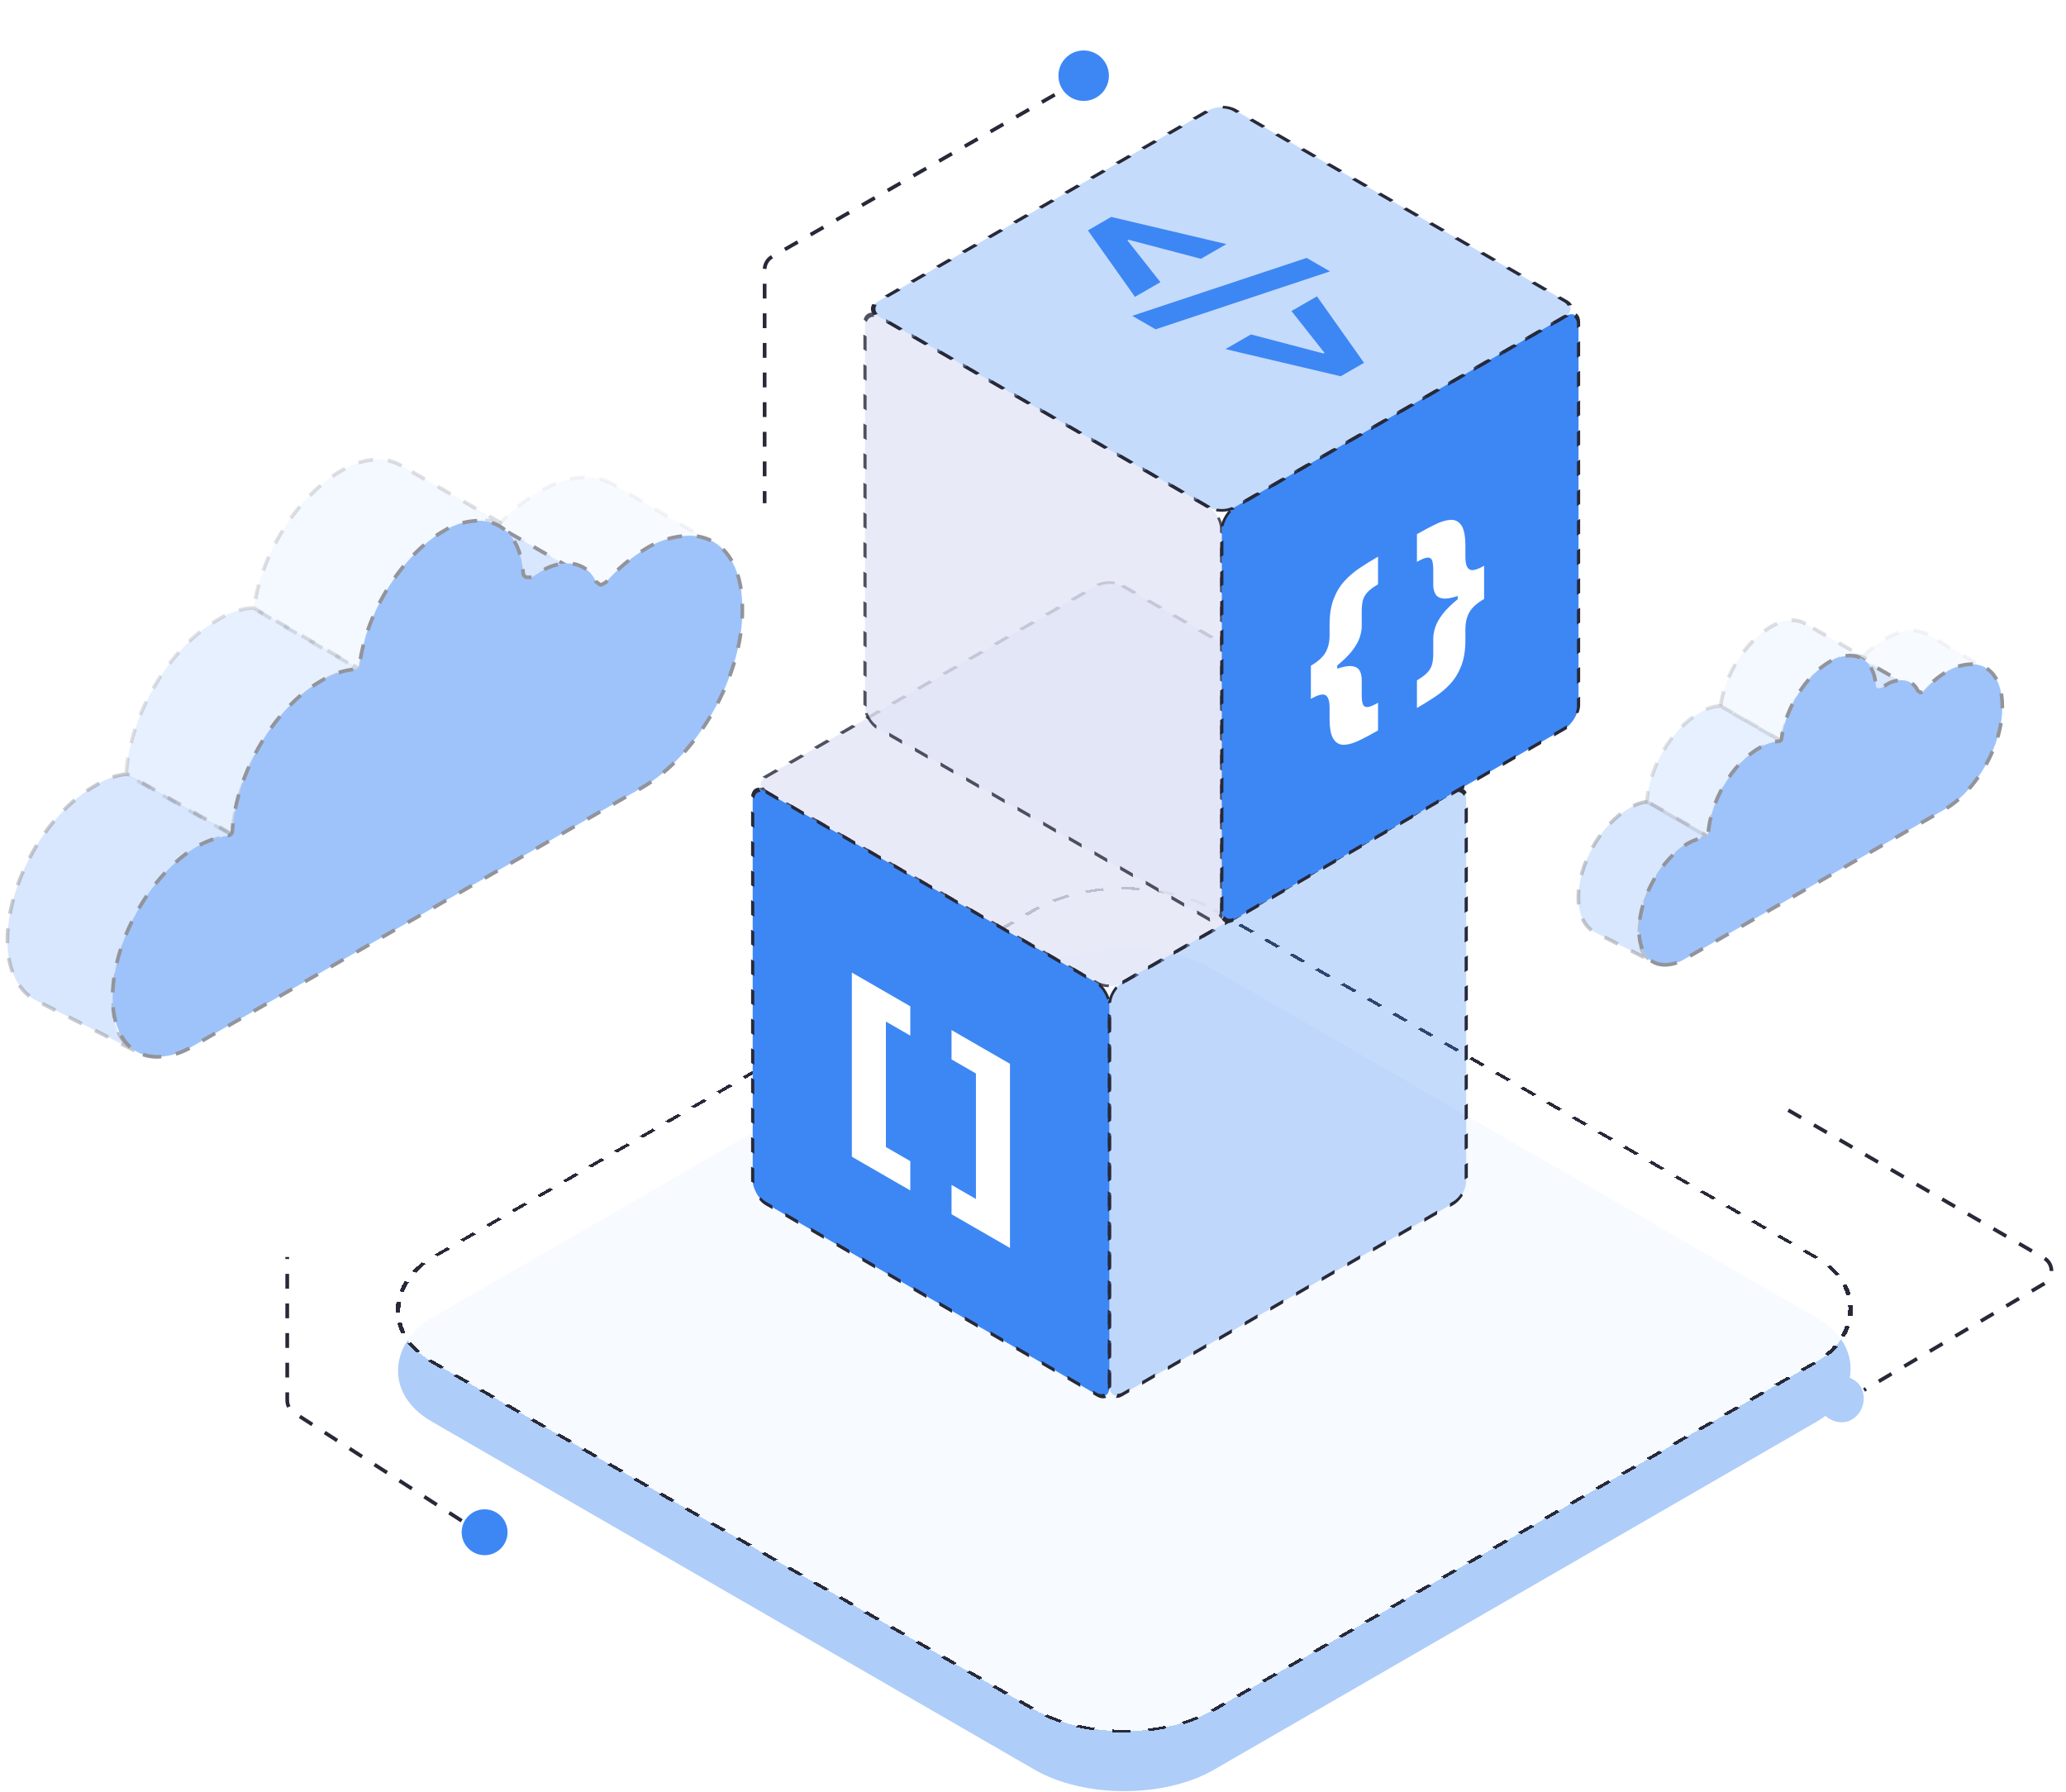
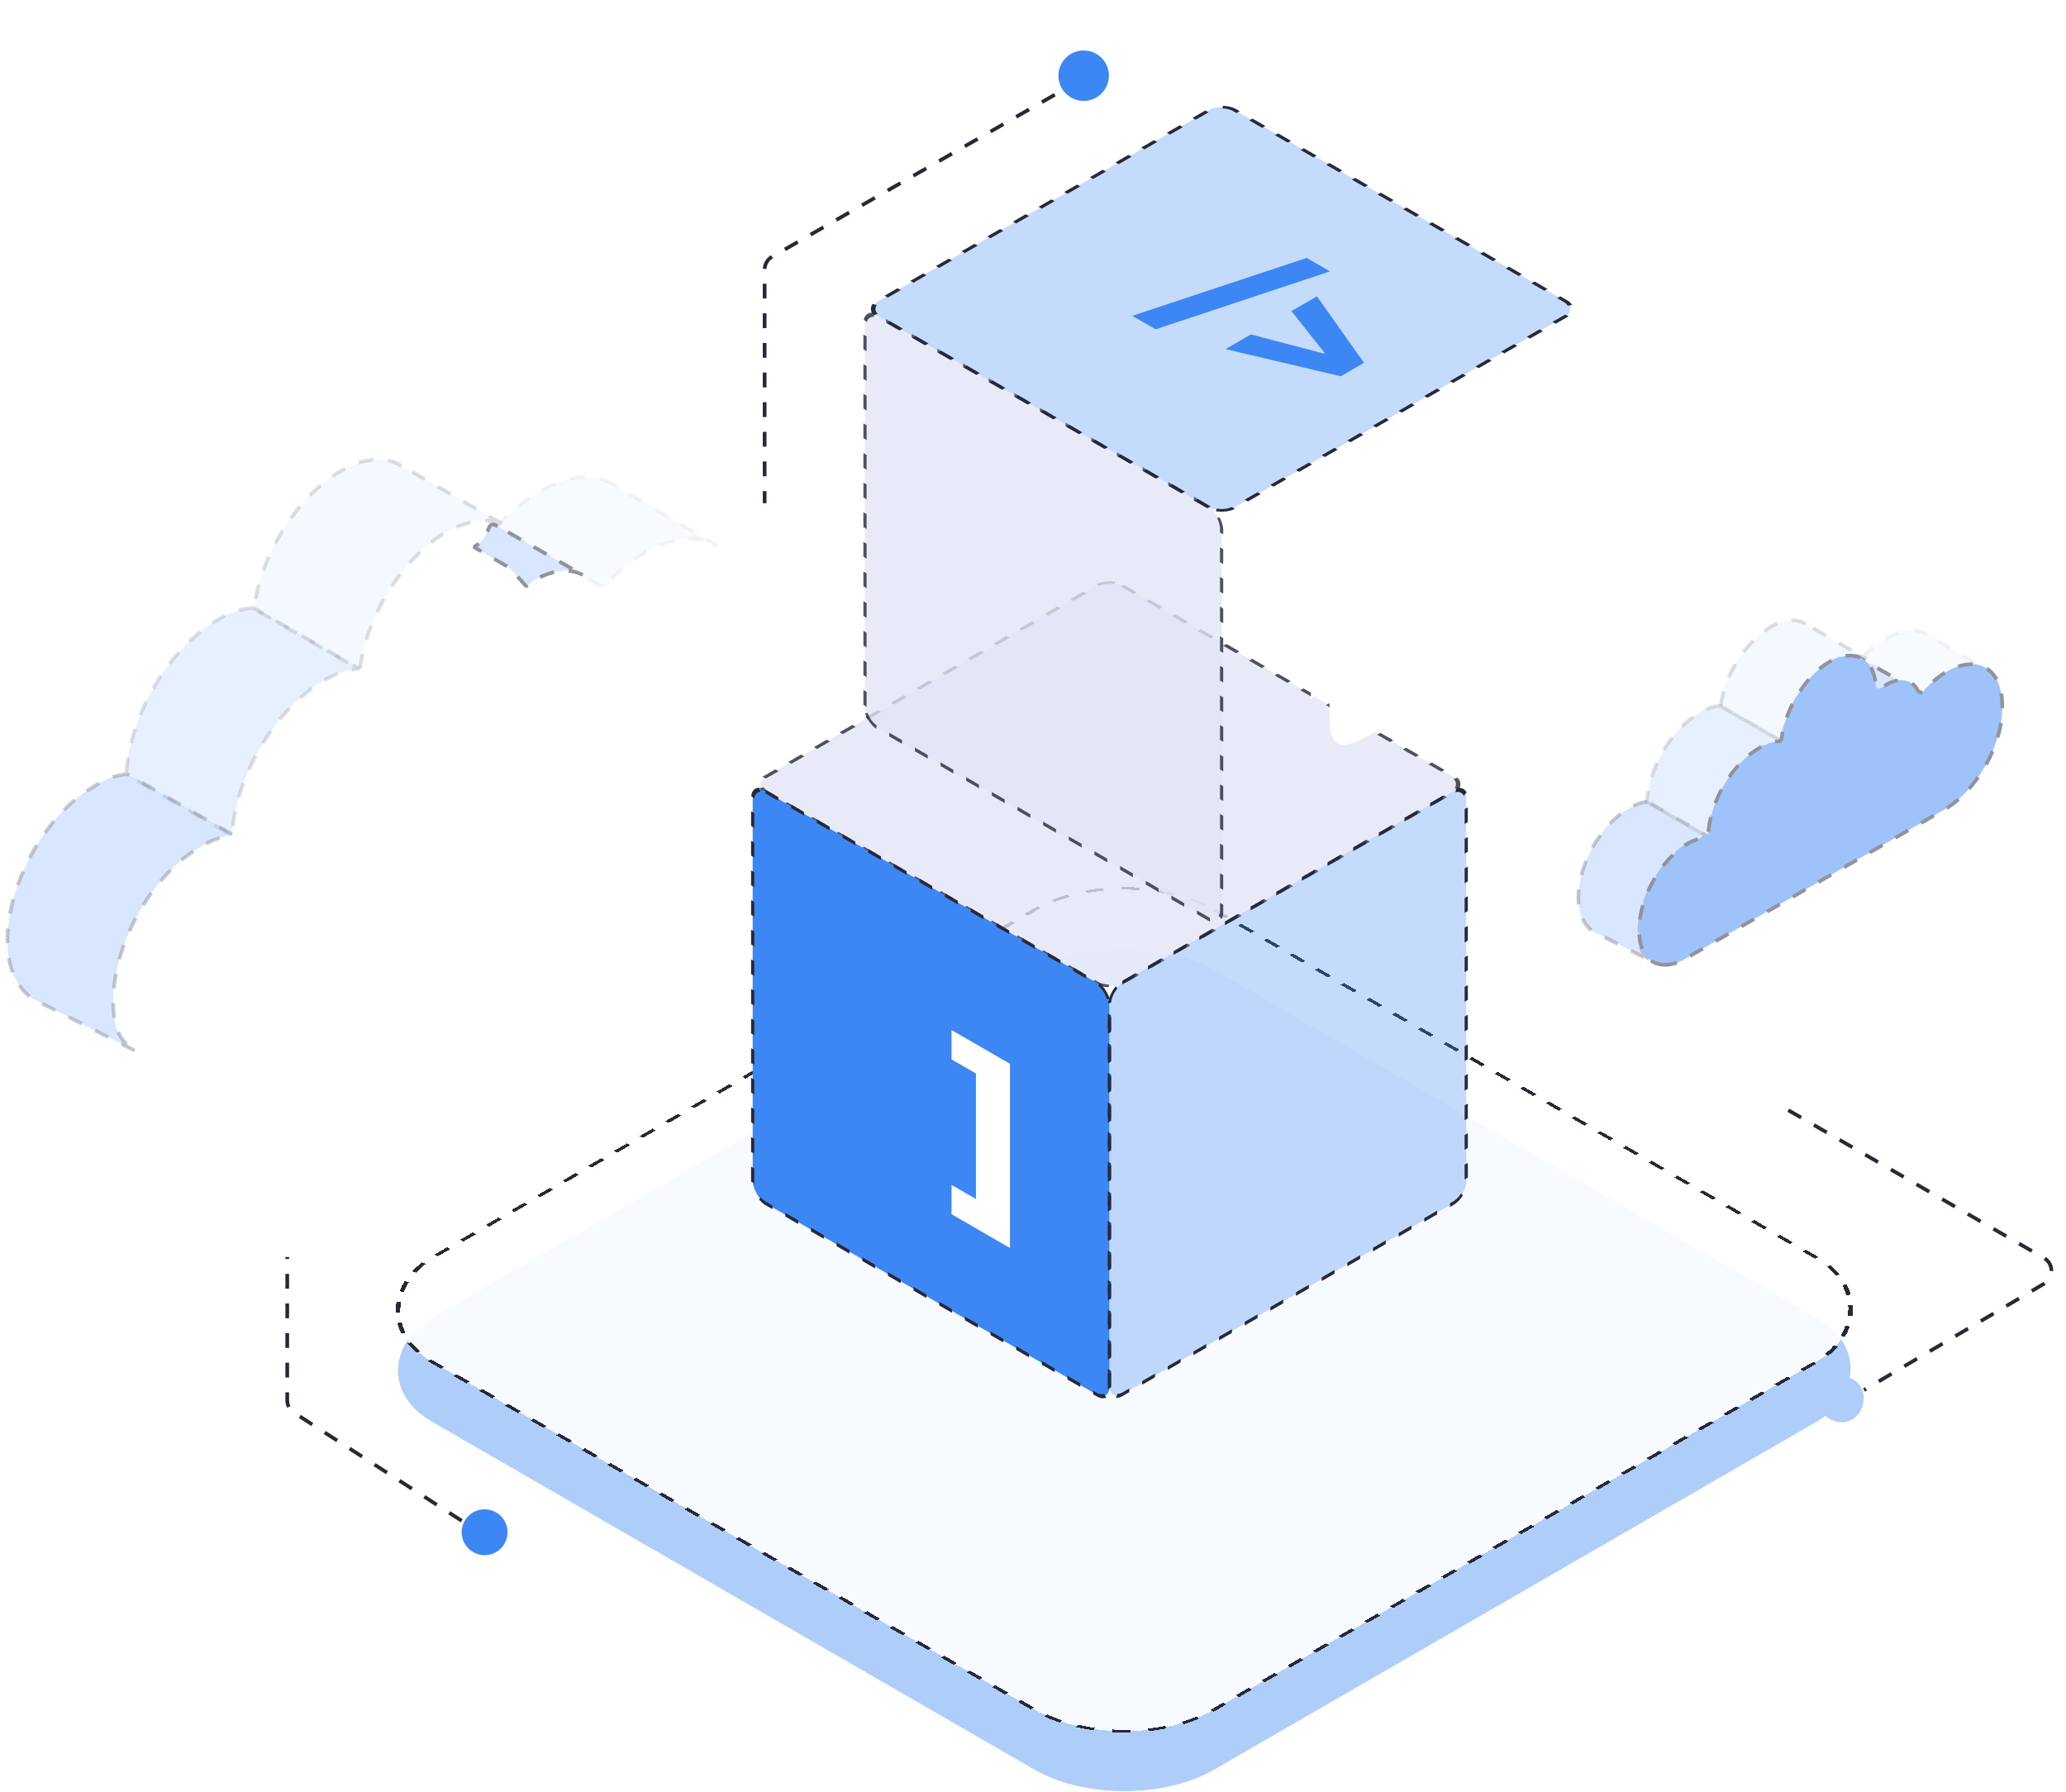
<svg xmlns="http://www.w3.org/2000/svg" width="279" height="242" viewBox="0 0 279 242" fill="none">
  <g filter="url(#filter0_d_3708_13987)">
    <rect width="121.989" height="121.989" rx="14" transform="matrix(0.866 0.5 -0.866 0.5 149.831 111.943)" fill="#AFCDF9" />
  </g>
  <g filter="url(#filter1_d_3708_13987)">
    <rect width="121.989" height="121.989" rx="14" transform="matrix(0.866 0.5 -0.866 0.5 149.831 103.844)" fill="white" fill-opacity="0.9" shape-rendering="crispEdges" />
    <rect width="121.989" height="121.989" rx="14" transform="matrix(0.866 0.5 -0.866 0.5 149.831 103.844)" stroke="#272938" stroke-width="0.5" stroke-linejoin="bevel" stroke-dasharray="2 2" shape-rendering="crispEdges" />
  </g>
  <rect opacity="0.8" width="55.629" height="55.629" rx="2" transform="matrix(0.866 0.5 -0.866 0.5 149.831 78.07)" fill="#E2E4F6" stroke="#272938" stroke-width="0.5" stroke-linejoin="bevel" stroke-dasharray="2 2" />
  <rect width="55.629" height="55.595" rx="2" transform="matrix(0.866 0.5 0 1 101.646 105.869)" fill="#3D87F5" stroke="#272938" stroke-width="0.5" stroke-linejoin="bevel" stroke-dasharray="2 2" />
  <rect width="55.629" height="55.595" rx="2" transform="matrix(0.866 -0.5 0 1 149.831 133.664)" fill="#3D87F5" fill-opacity="0.3" stroke="#272938" stroke-width="0.5" stroke-linejoin="bevel" stroke-dasharray="2 2" />
  <rect opacity="0.8" width="55.612" height="55.612" rx="2" transform="matrix(-3.14355e-08 -1 0.866 0.5 116.812 97.291)" fill="#E2E4F6" stroke="#272938" stroke-width="0.5" stroke-linejoin="bevel" stroke-dasharray="2 2" />
-   <rect width="55.612" height="55.629" rx="2" transform="matrix(-3.14355e-08 -1 0.866 -0.5 164.998 125.09)" fill="#3D87F5" stroke="#272938" stroke-width="0.5" stroke-linejoin="bevel" stroke-dasharray="2 2" />
  <rect width="55.612" height="55.629" rx="2" transform="matrix(-0.866 -0.5 0.866 -0.5 164.998 69.494)" fill="#3D87F5" fill-opacity="0.3" stroke="#272938" stroke-width="0.5" stroke-linejoin="bevel" stroke-dasharray="2 2" />
  <g opacity="0.5">
    <path opacity="0.1" d="M82.793 65.372C80.195 63.93 76.73 64.075 72.832 66.382C70.73 67.624 68.832 69.18 67.201 70.996L81.494 79.36C83.083 77.462 84.987 75.852 87.125 74.601C91.023 72.438 94.488 72.15 96.942 73.736L82.793 65.372Z" fill="#3D87F5" fill-opacity="0.8" stroke="#272938" stroke-width="0.5" stroke-linejoin="bevel" stroke-dasharray="2 2" />
    <path d="M67.201 71.049C65.469 70.04 66.59 72.413 63.992 73.855L68.806 76.66L71.063 79.158L72.218 78.292C74.816 76.85 77.126 76.706 78.859 77.716L67.201 71.049Z" fill="#3D87F5" fill-opacity="0.4" stroke="#272938" stroke-width="0.5" stroke-linejoin="bevel" stroke-dasharray="2 2" />
    <path opacity="0.3" d="M54.225 62.885C52.059 61.587 49.172 61.731 45.995 63.606C40.076 67.066 35.167 74.997 34.301 82.207L48.594 90.427C49.46 83.217 54.369 75.286 60.288 71.825C63.465 70.094 66.352 69.806 68.518 71.104L54.225 62.885Z" fill="#3D87F5" fill-opacity="0.4" stroke="#272938" stroke-width="0.5" stroke-linejoin="bevel" stroke-dasharray="2 2" />
    <path opacity="0.3" d="M34.229 82.07C32.53 82.177 30.888 82.724 29.464 83.656C22.823 87.406 17.482 96.634 17.048 104.565L31.341 112.785C31.774 104.854 37.116 95.769 43.757 91.876C45.21 91.004 46.836 90.463 48.522 90.29L34.229 82.07Z" fill="#3D87F5" fill-opacity="0.8" stroke="#272938" stroke-width="0.5" stroke-linejoin="bevel" stroke-dasharray="2 2" />
    <path opacity="0.5" d="M17.17 104.512C15.616 104.672 14.128 105.217 12.839 106.098C6.197 109.847 1 119.22 1 127.007C1 130.9 2.444 133.64 4.609 134.938L18.453 141.981C16.288 140.683 15.293 139.12 15.293 135.226C15.293 127.439 20.49 118.066 27.131 114.317C28.44 113.476 29.919 112.934 31.463 112.731L17.17 104.512Z" fill="#3D87F5" fill-opacity="0.8" stroke="#272938" stroke-width="0.5" stroke-linejoin="bevel" stroke-dasharray="2 2" />
-     <path d="M21.276 142.691C17.522 142.691 15.212 139.663 15.212 134.616C15.212 127.117 20.265 118.033 26.617 114.284C27.871 113.572 29.239 113.084 30.66 112.842C30.829 112.845 30.993 112.789 31.125 112.684C31.257 112.578 31.348 112.43 31.382 112.265C31.815 104.478 37.012 95.538 43.365 91.933C44.757 91.045 46.34 90.501 47.985 90.346C48.138 90.346 48.285 90.286 48.393 90.177C48.501 90.069 48.562 89.923 48.562 89.77C49.428 82.704 54.337 74.917 59.823 71.745C61.252 70.844 62.898 70.346 64.587 70.303C68.052 70.303 70.362 72.898 70.651 77.368C70.651 77.657 70.796 77.801 71.084 77.945H71.806L72.961 77.224C74.067 76.471 75.376 76.069 76.715 76.071C77.513 76.064 78.295 76.293 78.963 76.729C79.631 77.165 80.155 77.789 80.469 78.522L81.046 78.955H81.19L81.768 78.666C83.348 76.856 85.199 75.299 87.254 74.052C88.992 72.975 90.984 72.377 93.029 72.322C97.504 72.322 100.248 76.071 100.248 82.127C100.392 91.212 94.184 102.027 86.677 106.353L26.04 141.249C24.611 142.149 22.965 142.647 21.276 142.691Z" fill="#3D87F5" stroke="#272938" stroke-width="0.5" stroke-linejoin="bevel" stroke-dasharray="2 2" />
  </g>
  <g opacity="0.5">
    <path opacity="0.1" d="M260.327 85.67C258.828 84.838 256.829 84.921 254.581 86.252C253.369 86.969 252.273 87.867 251.333 88.914L259.577 93.738C260.493 92.643 261.592 91.715 262.825 90.993C265.073 89.746 267.072 89.579 268.488 90.494L260.327 85.67Z" fill="#3D87F5" fill-opacity="0.8" stroke="#272938" stroke-width="0.5" stroke-linejoin="bevel" stroke-dasharray="2 2" />
    <path d="M251.333 88.945C250.334 88.362 250.981 89.731 249.482 90.563L252.259 92.181L253.56 93.621L254.227 93.123C255.726 92.291 257.058 92.207 258.057 92.79L251.333 88.945Z" fill="#3D87F5" fill-opacity="0.4" stroke="#272938" stroke-width="0.5" stroke-linejoin="bevel" stroke-dasharray="2 2" />
    <path opacity="0.3" d="M243.848 84.235C242.599 83.487 240.933 83.57 239.101 84.651C235.687 86.647 232.856 91.222 232.356 95.381L240.6 100.122C241.1 95.963 243.931 91.388 247.345 89.392C249.177 88.394 250.843 88.228 252.092 88.976L243.848 84.235Z" fill="#3D87F5" fill-opacity="0.4" stroke="#272938" stroke-width="0.5" stroke-linejoin="bevel" stroke-dasharray="2 2" />
    <path opacity="0.3" d="M232.314 95.301C231.334 95.363 230.387 95.678 229.566 96.216C225.735 98.378 222.654 103.701 222.404 108.276L230.648 113.017C230.898 108.442 233.979 103.202 237.81 100.957C238.648 100.454 239.586 100.142 240.558 100.042L232.314 95.301Z" fill="#3D87F5" fill-opacity="0.8" stroke="#272938" stroke-width="0.5" stroke-linejoin="bevel" stroke-dasharray="2 2" />
    <path opacity="0.5" d="M222.475 108.246C221.579 108.339 220.72 108.653 219.976 109.161C216.146 111.324 213.148 116.73 213.148 121.221C213.148 123.467 213.981 125.047 215.23 125.796L223.215 129.858C221.966 129.11 221.392 128.208 221.392 125.962C221.392 121.471 224.39 116.065 228.221 113.902C228.976 113.416 229.829 113.104 230.719 112.987L222.475 108.246Z" fill="#3D87F5" fill-opacity="0.8" stroke="#272938" stroke-width="0.5" stroke-linejoin="bevel" stroke-dasharray="2 2" />
    <path d="M224.843 130.267C222.678 130.267 221.345 128.521 221.345 125.609C221.345 121.284 224.26 116.044 227.924 113.882C228.647 113.472 229.436 113.19 230.256 113.05C230.353 113.052 230.448 113.02 230.524 112.959C230.6 112.898 230.653 112.813 230.672 112.717C230.922 108.226 233.92 103.069 237.584 100.99C238.387 100.478 239.3 100.164 240.249 100.075C240.337 100.075 240.422 100.04 240.484 99.978C240.547 99.915 240.582 99.831 240.582 99.742C241.081 95.667 243.913 91.175 247.077 89.345C247.901 88.826 248.851 88.539 249.825 88.514C251.824 88.514 253.156 90.011 253.323 92.589C253.323 92.756 253.406 92.839 253.573 92.922H253.989L254.655 92.506C255.293 92.071 256.048 91.839 256.82 91.841C257.281 91.837 257.732 91.969 258.117 92.22C258.502 92.472 258.805 92.832 258.985 93.255L259.318 93.504H259.402L259.735 93.338C260.646 92.293 261.714 91.396 262.899 90.676C263.902 90.055 265.051 89.71 266.23 89.678C268.812 89.678 270.394 91.841 270.394 95.334C270.477 100.574 266.896 106.812 262.566 109.307L227.591 129.435C226.766 129.955 225.817 130.242 224.843 130.267Z" fill="#3D87F5" stroke="#272938" stroke-width="0.5" stroke-linejoin="bevel" stroke-dasharray="2 2" />
  </g>
  <path d="M136.392 143.631L136.392 168.495L128.499 163.942L128.499 159.983L131.793 161.883L131.793 144.938L128.499 143.037L128.499 139.078L136.392 143.631Z" fill="white" />
-   <path d="M115.037 156.176L115.037 131.312L122.929 135.866L122.929 139.825L119.635 137.924L119.635 154.87L122.929 156.77L122.929 160.729L115.037 156.176Z" fill="white" />
  <path d="M177.026 92.232L177.026 89.878C177.971 89.333 178.629 88.738 179.002 88.094C179.369 87.459 179.552 86.683 179.552 85.768L179.552 84.311C179.552 82.966 179.736 81.82 180.103 80.873C180.464 79.924 180.955 79.111 181.576 78.435C182.191 77.763 182.89 77.17 183.673 76.656C184.45 76.139 185.257 75.639 186.094 75.157L186.094 78.893C185.446 79.267 184.966 79.628 184.653 79.977C184.34 80.325 184.134 80.699 184.037 81.097C183.94 81.502 183.892 81.963 183.892 82.48L183.892 84.535C183.892 85.002 183.803 85.508 183.624 86.053C183.441 86.607 183.106 87.202 182.621 87.837C182.135 88.472 181.441 89.156 180.54 89.887C179.638 90.619 178.467 91.4 177.026 92.232ZM186.094 98.621C185.257 99.104 184.45 99.535 183.673 99.915C182.89 100.304 182.191 100.517 181.576 100.555C180.955 100.595 180.464 100.349 180.103 99.817C179.736 99.294 179.552 98.359 179.552 97.014L179.552 95.557C179.552 94.642 179.369 94.075 179.002 93.857C178.629 93.649 177.971 93.817 177.026 94.362L177.026 92.008C178.467 91.176 179.638 90.607 180.54 90.298C181.441 89.99 182.135 89.873 182.621 89.948C183.106 90.023 183.441 90.228 183.624 90.564C183.803 90.91 183.892 91.317 183.892 91.784L183.892 93.838C183.892 94.362 183.94 94.766 184.037 95.053C184.134 95.339 184.34 95.476 184.653 95.464C184.966 95.451 185.446 95.258 186.094 94.885L186.094 98.621ZM177.026 94.362L177.026 89.878L180.588 87.823L180.588 92.307L177.026 94.362Z" fill="white" />
-   <path d="M200.417 78.515L200.417 80.869C199.467 81.417 198.808 82.009 198.441 82.644C198.074 83.285 197.891 84.064 197.891 84.979L197.891 86.436C197.891 87.781 197.71 88.925 197.348 89.869C196.981 90.822 196.49 91.634 195.875 92.307C195.254 92.983 194.552 93.577 193.77 94.091C192.987 94.611 192.18 95.111 191.349 95.59L191.349 91.854C191.997 91.48 192.477 91.119 192.79 90.77C193.103 90.422 193.308 90.048 193.405 89.65C193.502 89.251 193.551 88.79 193.551 88.267L193.551 86.212C193.551 85.745 193.643 85.234 193.826 84.68C194.004 84.135 194.336 83.545 194.822 82.91C195.308 82.275 196.001 81.591 196.903 80.86C197.804 80.128 198.975 79.346 200.417 78.515ZM191.349 72.126C192.18 71.646 192.987 71.215 193.77 70.832C194.552 70.443 195.254 70.228 195.875 70.188C196.49 70.15 196.981 70.396 197.348 70.925C197.71 71.452 197.891 72.387 197.891 73.733L197.891 75.19C197.891 76.105 198.074 76.669 198.441 76.88C198.808 77.098 199.467 76.933 200.417 76.385L200.417 78.739C198.975 79.571 197.804 80.14 196.903 80.449C196.001 80.757 195.308 80.874 194.822 80.799C194.336 80.724 194.004 80.514 193.826 80.168C193.643 79.832 193.551 79.43 193.551 78.963L193.551 76.908C193.551 76.391 193.502 75.987 193.405 75.694C193.308 75.408 193.103 75.271 192.79 75.283C192.477 75.296 191.997 75.489 191.349 75.862L191.349 72.126ZM200.417 76.385L200.417 80.869L196.854 82.924L196.854 78.44L200.417 76.385Z" fill="white" />
  <path d="M181.055 50.802L165.495 47.135L168.931 45.153L178.875 47.763L178.595 47.803L178.997 47.571L178.936 47.728L174.403 41.996L177.846 40.01L184.203 48.986L181.055 50.802Z" fill="#3D87F5" />
  <path d="M179.608 36.641L156.056 44.465L152.901 42.644L176.452 34.821L179.608 36.641Z" fill="#3D87F5" />
-   <path d="M146.913 31.105L150.061 29.289L165.621 32.956L162.177 34.943L152.241 32.328L152.521 32.297L152.12 32.529L152.18 32.363L156.706 38.099L153.27 40.081L146.913 31.105Z" fill="#3D87F5" />
  <path d="M142.436 12.793L104.265 34.661C103.643 35.018 103.259 35.68 103.259 36.397V67.944" stroke="#272938" stroke-width="0.5" stroke-linejoin="bevel" stroke-dasharray="2 2" />
  <ellipse cx="146.342" cy="10.219" rx="3.409" ry="3.407" fill="#3D87F5" />
  <path d="M62.345 205.33L39.705 190.741C39.134 190.372 38.789 189.739 38.789 189.059V169.715" stroke="#272938" stroke-width="0.5" stroke-linejoin="bevel" stroke-dasharray="2 2" />
  <ellipse cx="3.099" cy="3.097" rx="3.099" ry="3.097" transform="matrix(1 0 0 -1 62.345 209.975)" fill="#3D87F5" />
  <path d="M241.496 149.895L276.036 169.86C277.361 170.626 277.37 172.536 276.052 173.314L251.724 187.678" stroke="#272938" stroke-width="0.5" stroke-linejoin="bevel" stroke-dasharray="2 2" />
  <rect width="6.198" height="6.195" rx="3.097" transform="matrix(0.863 -0.504 0.451 0.893 244.595 187.707)" fill="#AFCDF9" />
  <defs>
    <filter id="filter0_d_3708_13987" x="51.268" y="116.041" width="199.126" height="125.719" filterUnits="userSpaceOnUse" color-interpolation-filters="sRGB">
      <feFlood flood-opacity="0" result="BackgroundImageFix" />
      <feColorMatrix in="SourceAlpha" type="matrix" values="0 0 0 0 0 0 0 0 0 0 0 0 0 0 0 0 0 0 127 0" result="hardAlpha" />
      <feOffset dx="2" dy="12" />
      <feComposite in2="hardAlpha" operator="out" />
      <feColorMatrix type="matrix" values="0 0 0 0 0.686 0 0 0 0 0.804 0 0 0 0 0.976 0 0 0 0.1 0" />
      <feBlend mode="normal" in2="BackgroundImageFix" result="effect1_dropShadow_3708_13987" />
      <feBlend mode="normal" in="SourceGraphic" in2="effect1_dropShadow_3708_13987" result="shape" />
    </filter>
    <filter id="filter1_d_3708_13987" x="51.015" y="107.797" width="199.632" height="126.01" filterUnits="userSpaceOnUse" color-interpolation-filters="sRGB">
      <feFlood flood-opacity="0" result="BackgroundImageFix" />
      <feColorMatrix in="SourceAlpha" type="matrix" values="0 0 0 0 0 0 0 0 0 0 0 0 0 0 0 0 0 0 127 0" result="hardAlpha" />
      <feOffset dx="2" dy="12" />
      <feComposite in2="hardAlpha" operator="out" />
      <feColorMatrix type="matrix" values="0 0 0 0 0.686 0 0 0 0 0.804 0 0 0 0 0.976 0 0 0 0.1 0" />
      <feBlend mode="normal" in2="BackgroundImageFix" result="effect1_dropShadow_3708_13987" />
      <feBlend mode="normal" in="SourceGraphic" in2="effect1_dropShadow_3708_13987" result="shape" />
    </filter>
  </defs>
</svg>